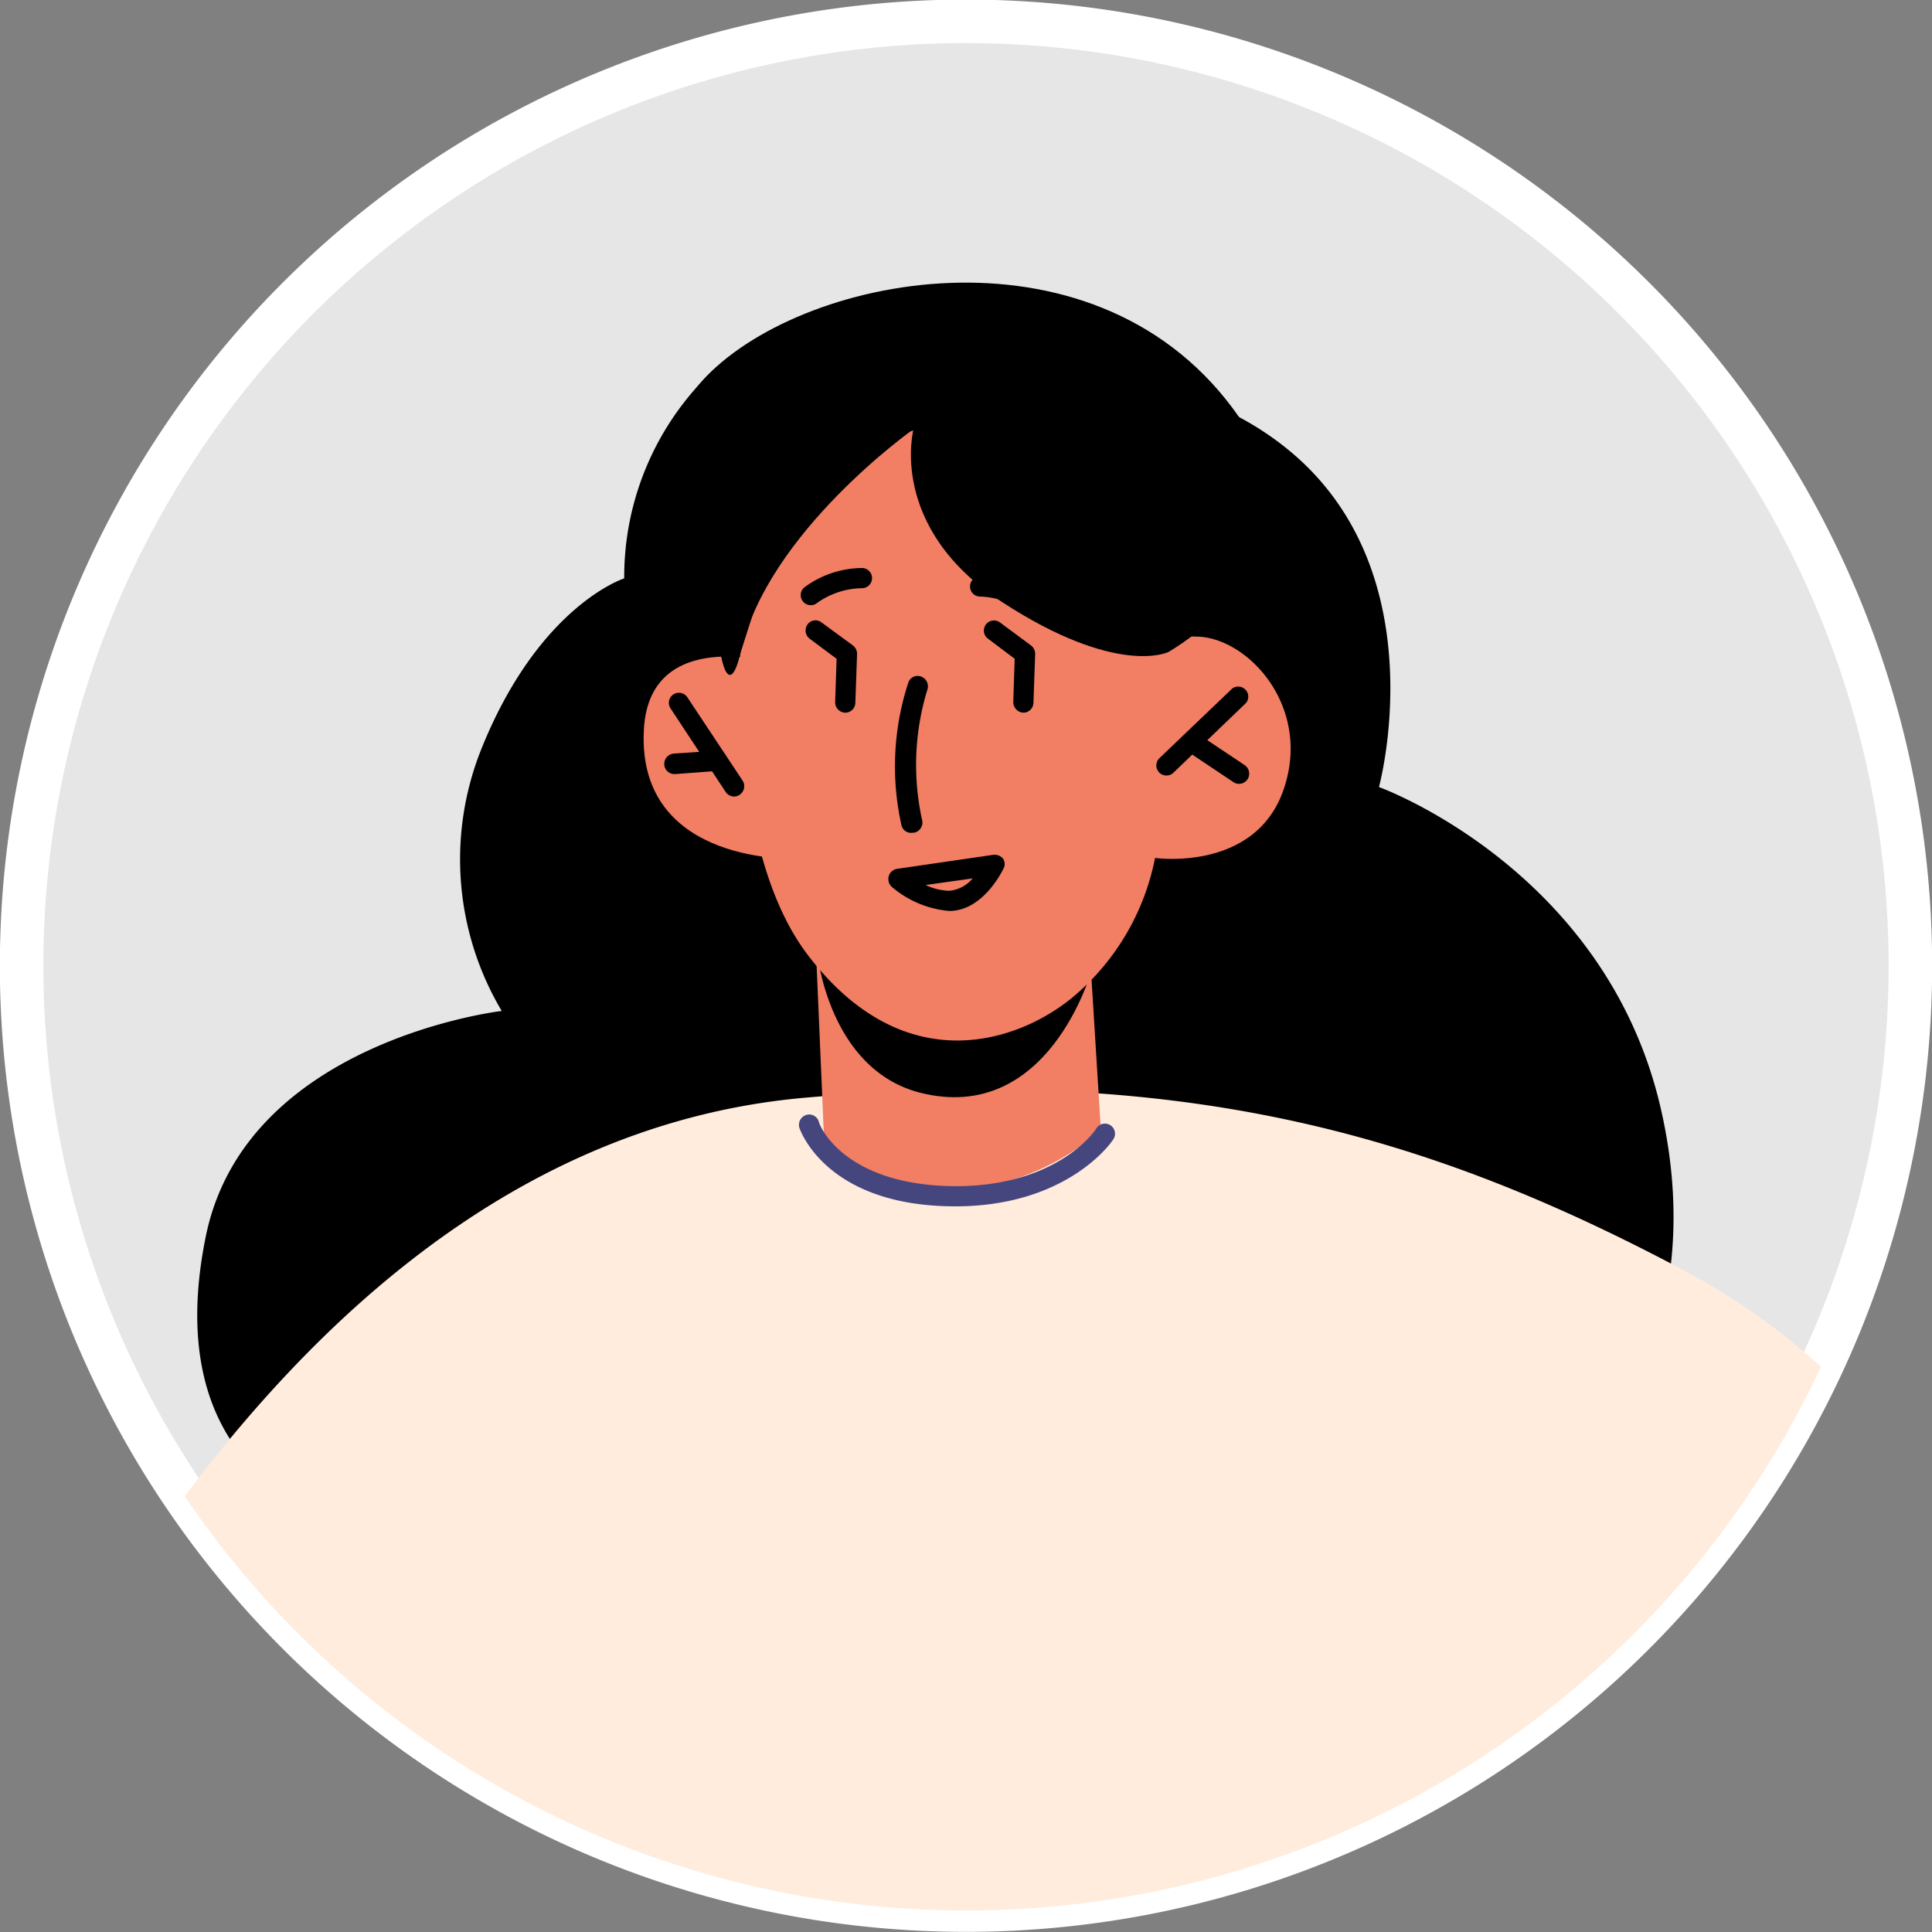
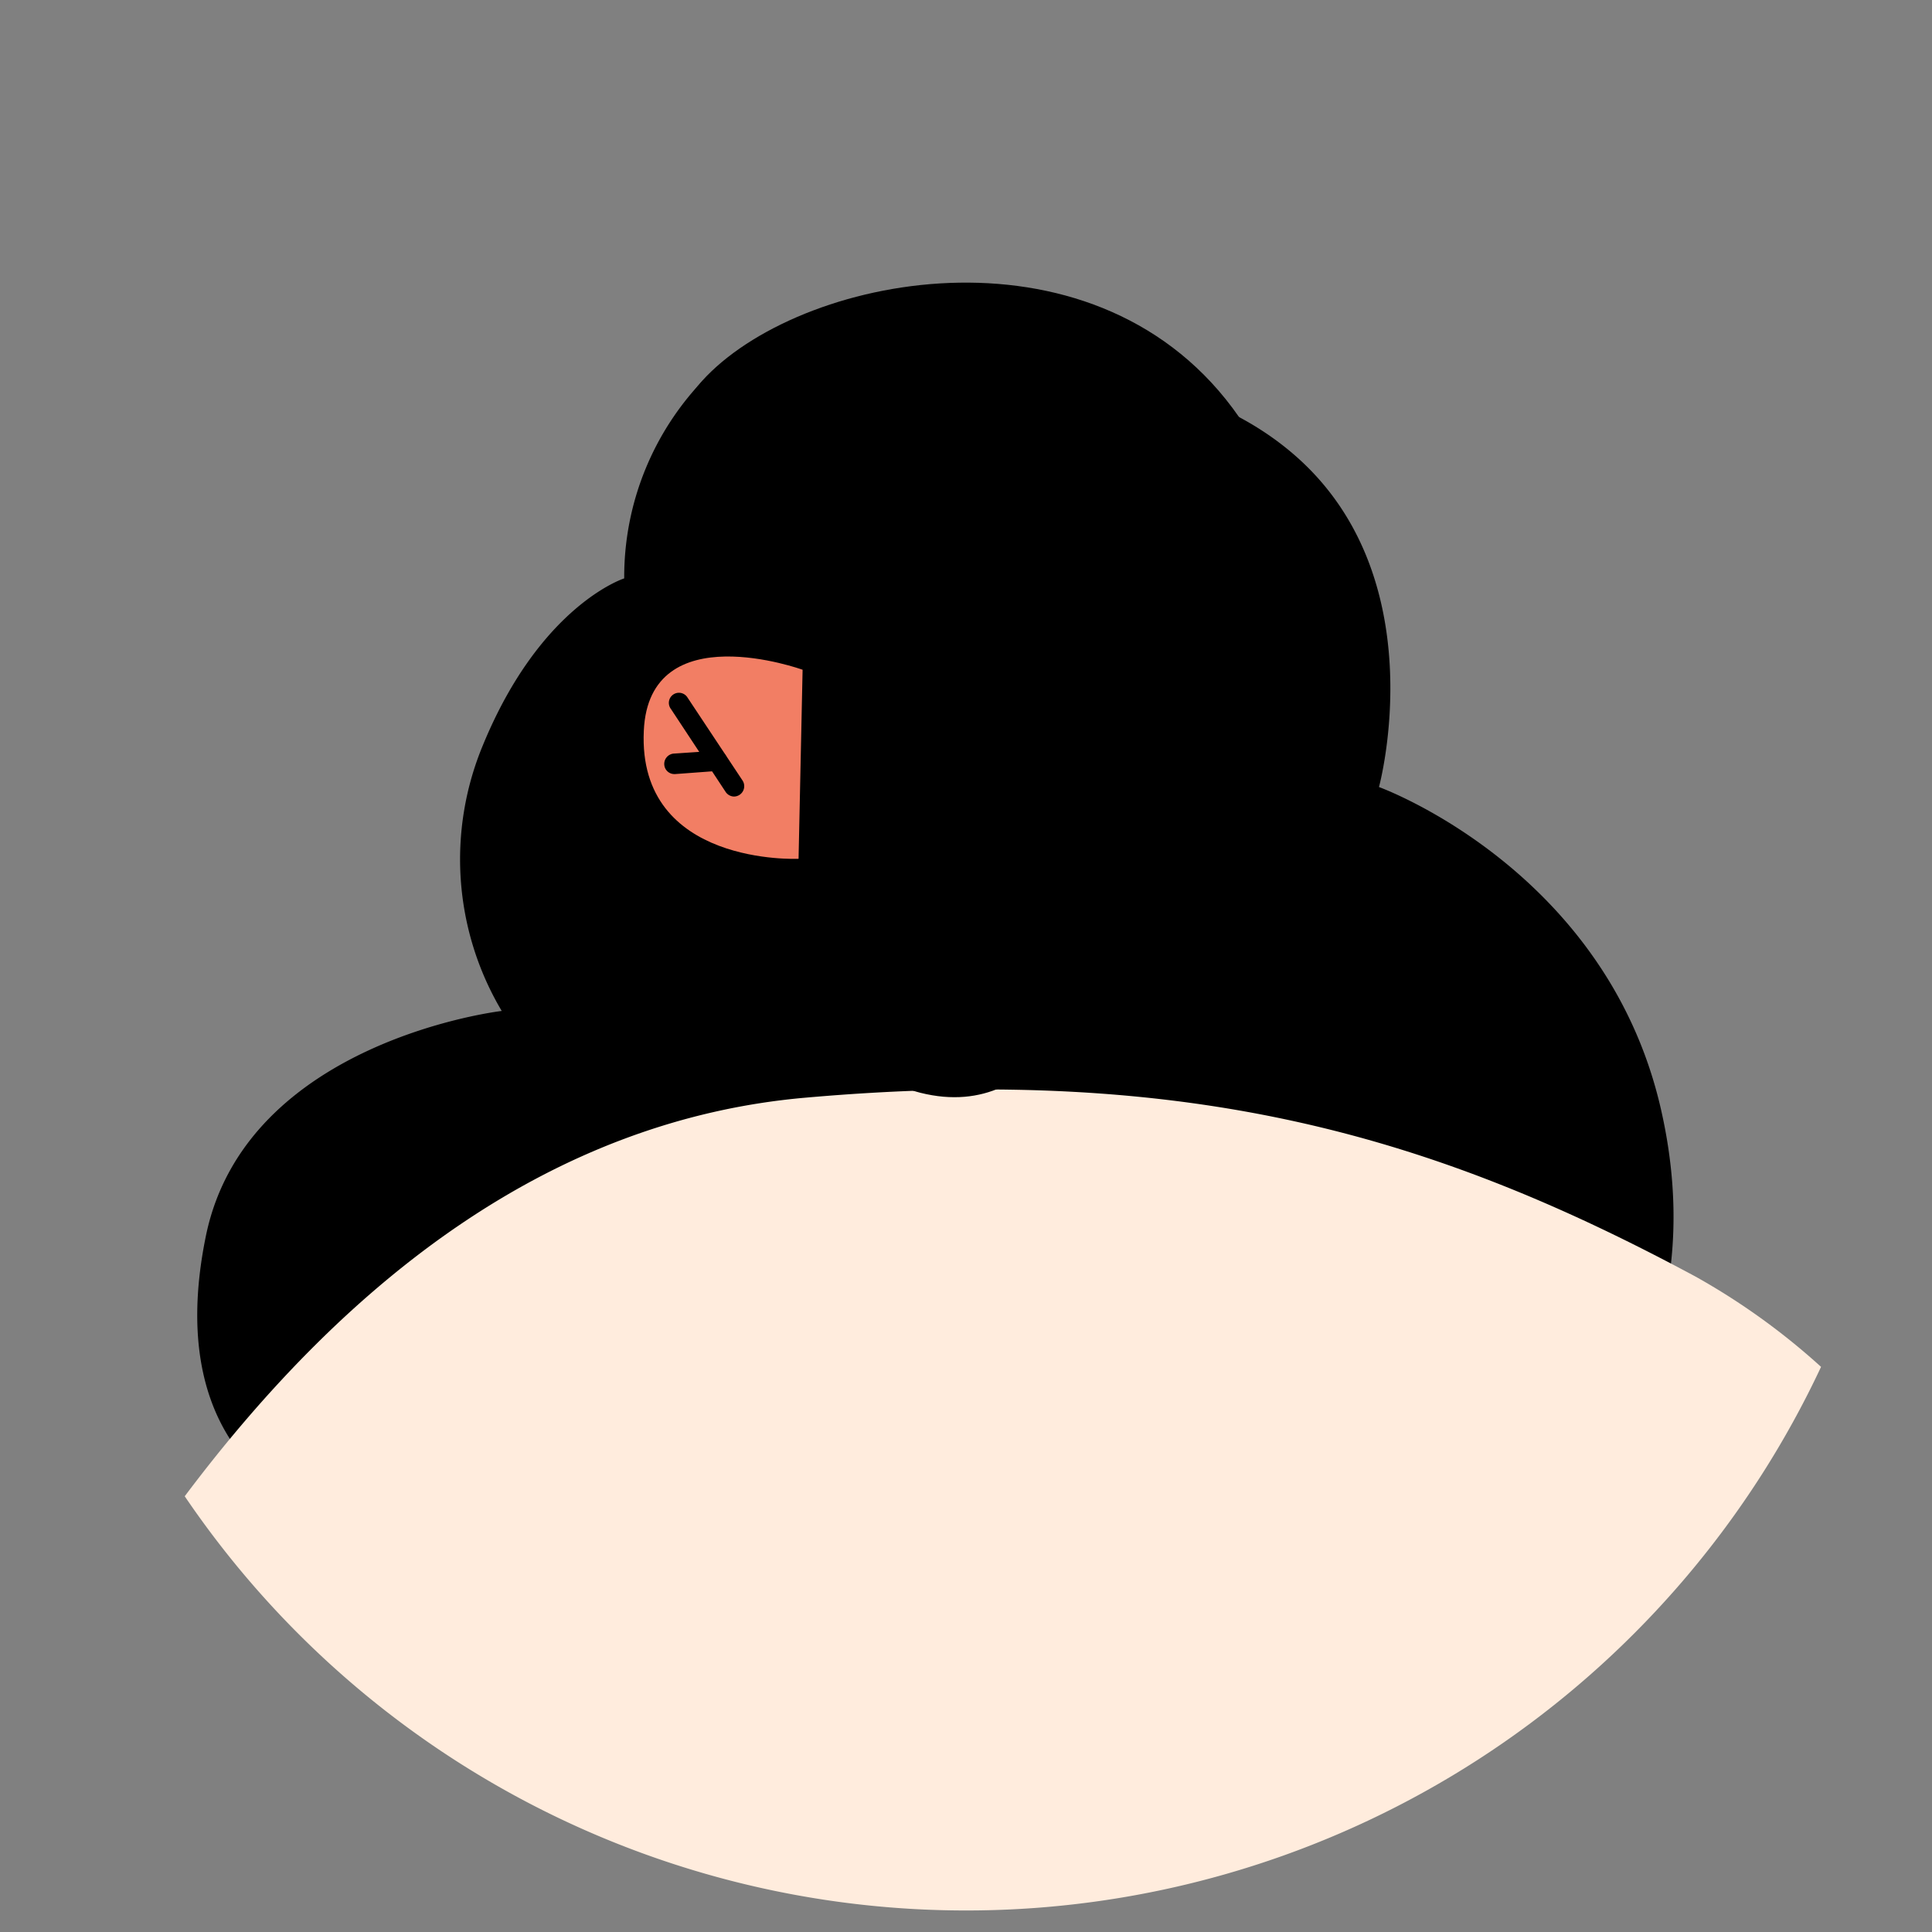
<svg xmlns="http://www.w3.org/2000/svg" viewBox="0 0 67.04 67.04">
  <rect x="0" y="0" width="67.04" height="67.04" fill="#808080" stroke="none" />
  <defs>
    <style>.cls-1{fill:#e6e6e6;stroke:#fff;stroke-miterlimit:10;stroke-width:1.51px;}.cls-2{fill:#ffecdd;}.cls-3{fill:#f27e64;}.cls-4{fill:#46467f;}</style>
  </defs>
  <title>Recurso 173</title>
  <g id="Capa_2" data-name="Capa 2">
    <g id="Capa_1-2" data-name="Capa 1">
-       <path class="cls-1" d="M66.29,33.52A32.77,32.77,0,0,1,6.41,51.92a32.77,32.77,0,1,1,59.88-18.4Z" />
      <path d="M10.88,52.31s-5.35-1.62-3.73-9.45c1.41-6.75,10.26-7.78,10.26-7.78a10.3,10.3,0,0,1-.65-9.23c2-4.86,4.9-5.78,4.9-5.78a9.88,9.88,0,0,1,2.86-7c3.1-3.09,7.33.15,7.33.15s8-1.75,13,2.51,3,11.58,3,11.58,7.87,2.84,9.78,11.16-3,12.79-3,12.79Z" />
      <path class="cls-2" d="M63.19,47.43A32.76,32.76,0,0,1,6.41,51.92c5.68-7.57,12.77-13.06,21.53-13.83,13.5-1.19,22,1.42,30.9,6.21A23.6,23.6,0,0,1,63.19,47.43Z" />
-       <path class="cls-3" d="M37.86,33.73l.34,5.47a8.29,8.29,0,0,1-4.6,2.06c-3.56.26-5-1.62-5-1.62l-.31-7.21Z" />
      <path d="M37.86,33.72s-1.48,5.31-5.92,4.2c-3.21-.81-3.59-4.9-3.59-4.9Z" />
-       <path class="cls-3" d="M25.94,18.75s-1.35,9.89,2.1,14.4,7.5,2.91,9.27,1.38a8.4,8.4,0,0,0,2.77-4.76s3.47.5,4.46-2.37-1.23-5.27-3-5.31-1.91.27-1.91.27L40,19.19S28.91,8.15,25.94,18.75Z" />
      <path class="cls-3" d="M27.85,23.24s-5.33-1.93-5.51,2.12c-.22,4.71,5.37,4.44,5.37,4.44Z" />
-       <path d="M40.53,22.63s-1.77.86-5.76-1.74-3.07-6-3.07-6-5.06,3.57-6,7.74-2.22-9.56,3.75-9.62S44.53,16.38,40.53,22.63Z" />
      <path d="M25.47,27.64a.36.36,0,0,1-.29-.16l-1.9-2.88a.35.35,0,1,1,.58-.39l1.91,2.88a.36.36,0,0,1-.3.55Z" />
      <path d="M40.47,26.91a.35.35,0,0,1-.24-.6l2.53-2.42a.35.35,0,0,1,.48.5l-2.53,2.43A.34.34,0,0,1,40.47,26.91Z" />
      <path d="M43,27.2a.36.36,0,0,1-.2-.06l-1.63-1.09a.36.36,0,0,1-.1-.49.36.36,0,0,1,.49-.1l1.63,1.09a.36.36,0,0,1,.1.49A.36.36,0,0,1,43,27.2Z" />
      <path d="M23.4,26.86a.35.35,0,0,1-.35-.33.36.36,0,0,1,.32-.38l1.49-.1a.35.35,0,1,1,.05.7l-1.48.11Z" />
      <path d="M31.62,28.9a.34.34,0,0,1-.34-.27,9.35,9.35,0,0,1,.24-4.95.34.34,0,0,1,.45-.2.36.36,0,0,1,.21.45A8.9,8.9,0,0,0,32,28.47a.36.36,0,0,1-.26.42Z" />
      <path d="M32.94,31.61a3.53,3.53,0,0,1-2-.84.37.37,0,0,1-.1-.37.36.36,0,0,1,.28-.25l3.36-.49a.39.39,0,0,1,.33.14.34.34,0,0,1,0,.36C34.78,30.22,34.11,31.61,32.94,31.61Zm-.82-.9a2.06,2.06,0,0,0,.82.2,1.19,1.19,0,0,0,.81-.43Z" />
      <path d="M28.13,21a.35.35,0,0,1-.23-.61,3.4,3.4,0,0,1,2-.68.35.35,0,0,1,.36.35.35.35,0,0,1-.35.35,2.76,2.76,0,0,0-1.54.5A.36.36,0,0,1,28.13,21Z" />
      <path d="M35.8,21.34a.33.33,0,0,1-.24-.1A2.76,2.76,0,0,0,34,20.7a.35.35,0,0,1-.34-.37.35.35,0,0,1,.36-.33,3.42,3.42,0,0,1,2,.74.35.35,0,0,1,0,.5A.33.33,0,0,1,35.8,21.34Z" />
-       <path class="cls-4" d="M33.15,41.86h0c-4.45,0-5.37-2.61-5.41-2.72a.36.36,0,0,1,.23-.45.35.35,0,0,1,.44.22c0,.1.83,2.23,4.75,2.25h0c3.5,0,4.82-1.89,4.88-2a.35.35,0,1,1,.58.39C38.55,39.67,37,41.86,33.15,41.86Z" />
      <path d="M25.69,22.67s-4.7-6-1.17-9.62S38.2,7.55,43,14.48c3.4,4.91-2.47,8.15-2.47,8.15L34,15.94l-2.31-1-3.85,1Z" />
      <path d="M35.51,24.73a.37.37,0,0,1-.35-.37l.05-1.5-.93-.7a.35.35,0,1,1,.42-.56l1.08.8a.37.37,0,0,1,.14.3l-.06,1.69A.35.35,0,0,1,35.51,24.73Z" />
      <path d="M29.33,24.73a.36.36,0,0,1-.35-.37l.05-1.5-.94-.7a.36.36,0,0,1-.07-.49.34.34,0,0,1,.49-.07l1.09.8a.37.37,0,0,1,.14.3l-.06,1.69A.35.35,0,0,1,29.33,24.73Z" />
    </g>
  </g>
</svg>